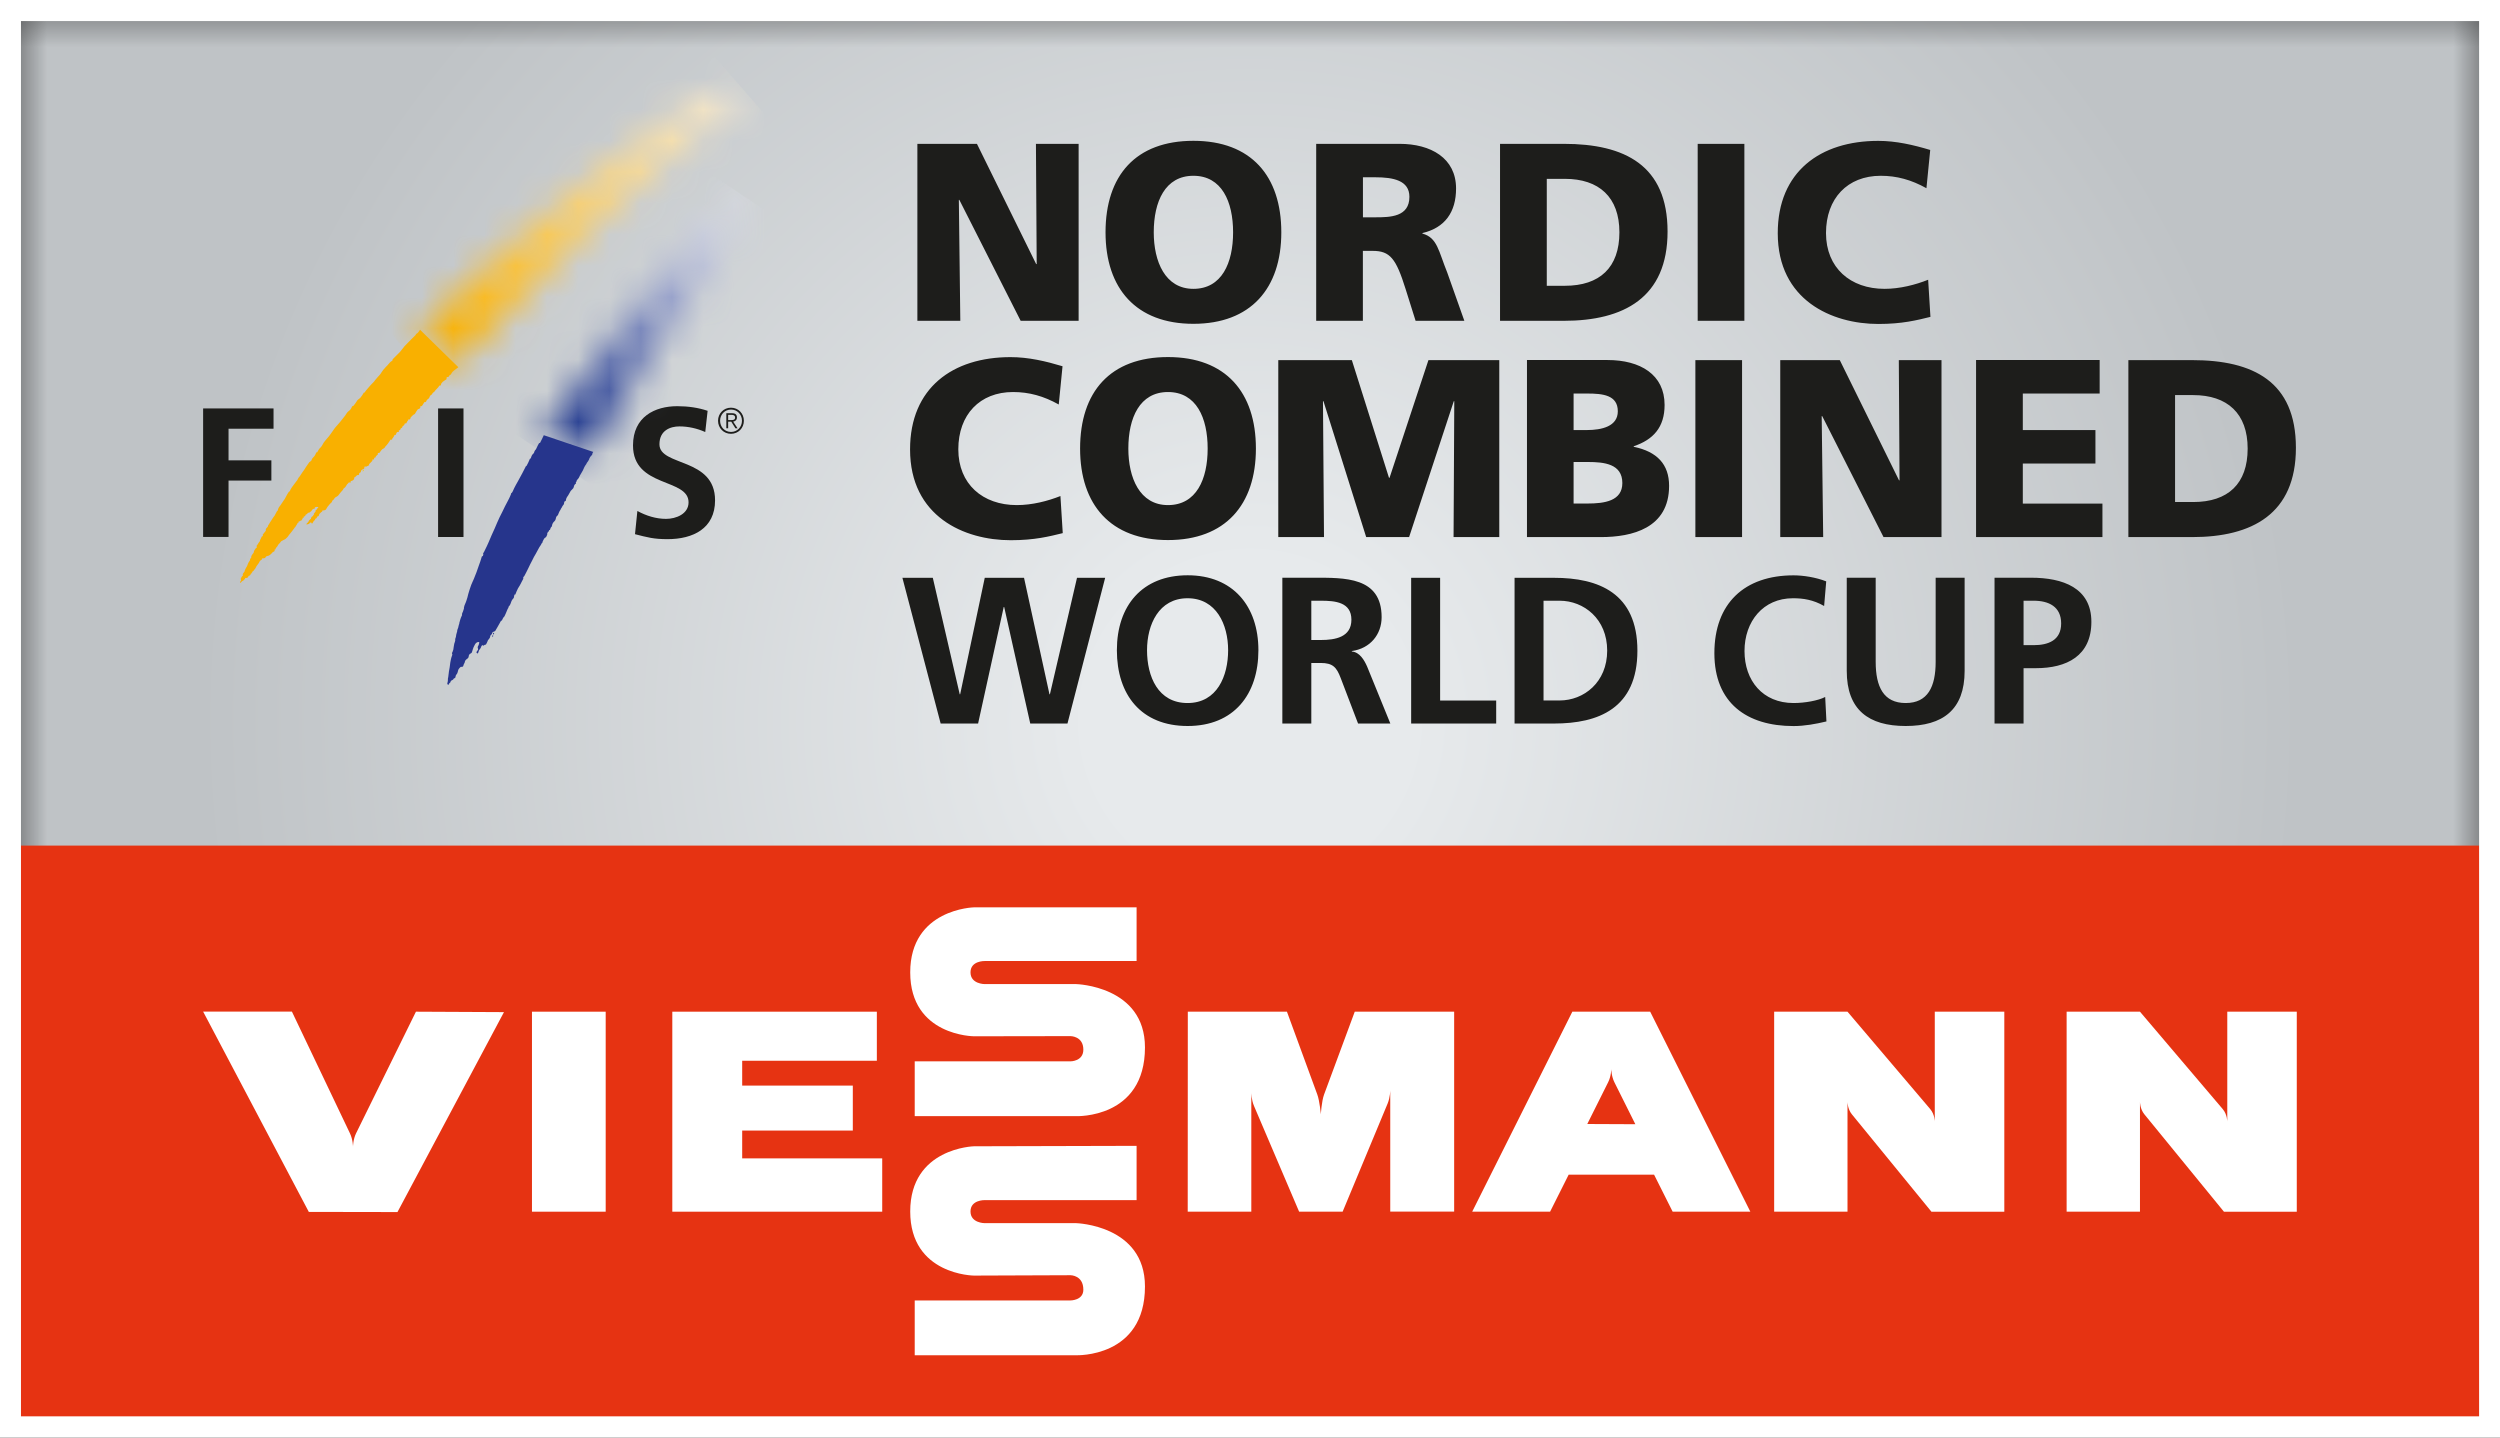
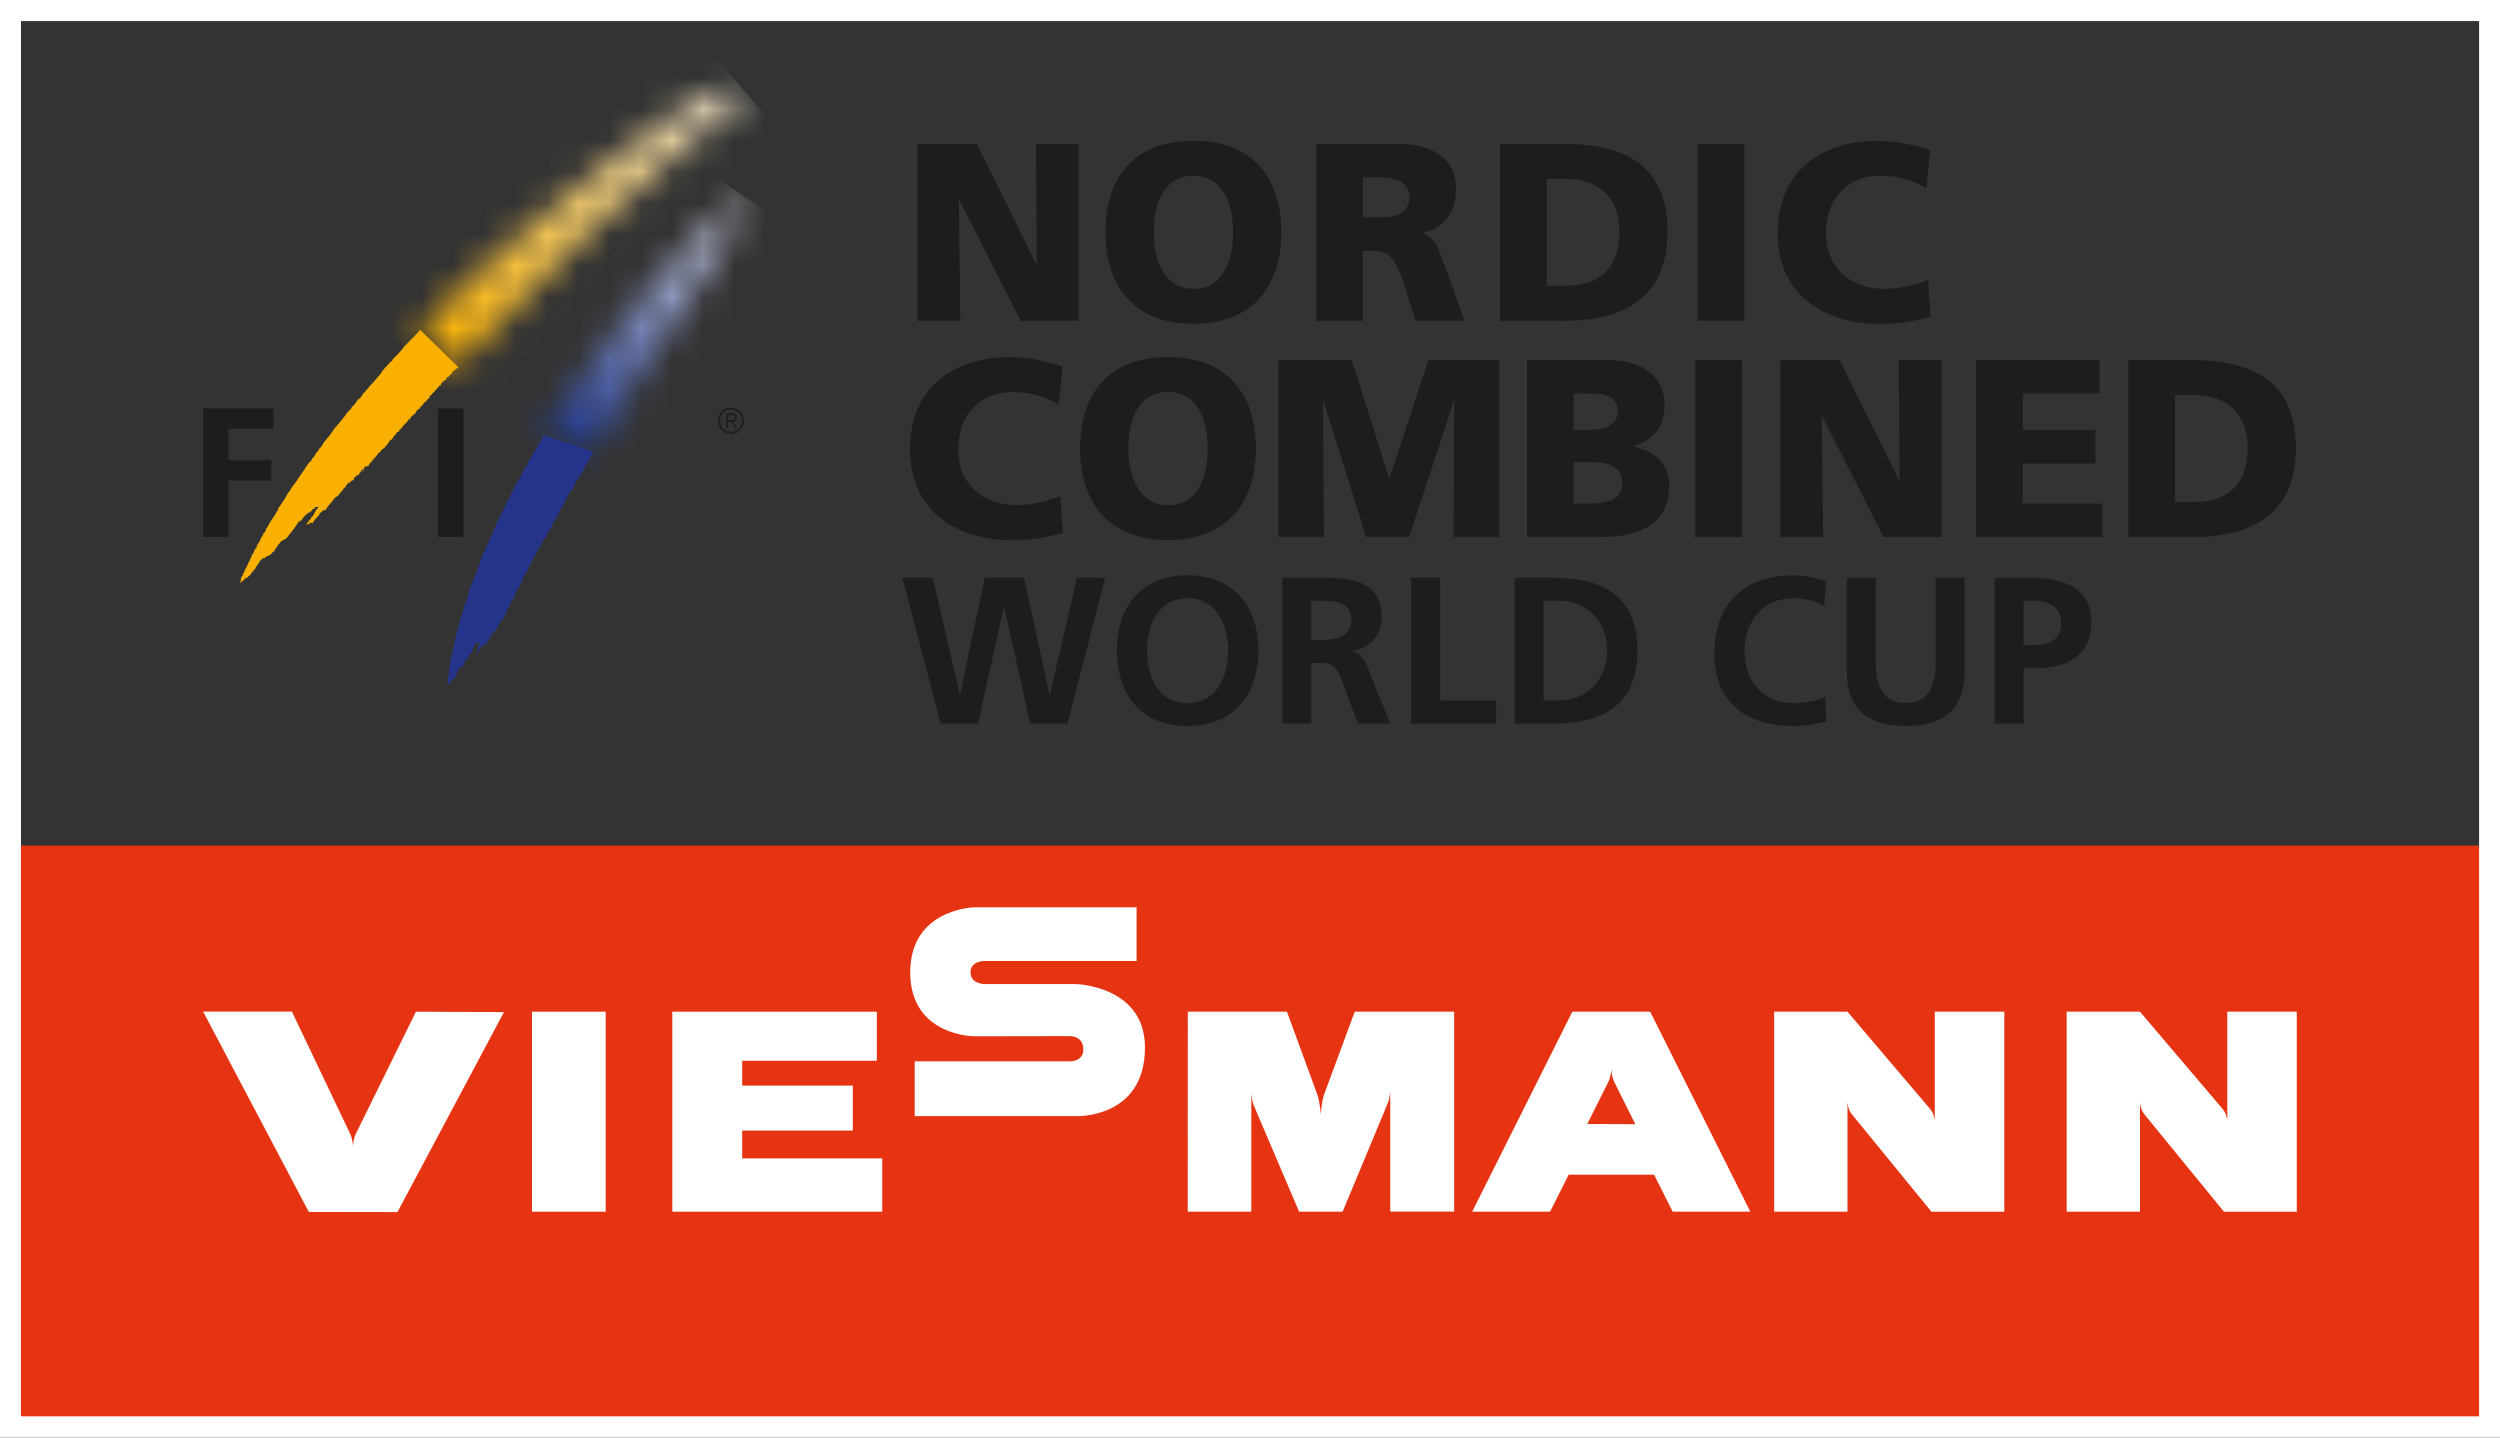
<svg xmlns="http://www.w3.org/2000/svg" width="80" height="46" viewBox="0 0 80 46" fill="none">
  <rect x="0" y="0" width="80" height="46" fill="#333333" stroke="none" />
  <g clip-path="url(#clip0_1295_129411)">
    <mask id="mask0_1295_129411" style="mask-type:luminance" maskUnits="userSpaceOnUse" x="0" y="0" width="80" height="46">
-       <path d="M79.529 0.372H0.468V45.695H79.529V0.372Z" fill="white" />
-     </mask>
+       </mask>
    <g mask="url(#mask0_1295_129411)">
      <path d="M79.529 0.372H0.468V45.695H79.529V0.372Z" fill="url(#paint0_radial_1295_129411)" />
    </g>
    <path d="M79.529 27.059H0.468V45.661H79.529V27.059Z" fill="#E63312" />
    <path d="M0.671 0.675H79.331V45.322H0.671V0.675ZM0 0V46H80V0H0Z" fill="white" />
    <mask id="mask1_1295_129411" style="mask-type:luminance" maskUnits="userSpaceOnUse" x="0" y="0" width="80" height="46">
      <path d="M80 0H0V46H80V0Z" fill="white" />
    </mask>
    <g mask="url(#mask1_1295_129411)">
      <path d="M63.828 23.153H64.754V21.382H65.144C66.137 21.382 66.924 20.988 66.924 19.898C66.924 18.807 66.005 18.487 64.998 18.487H63.825V23.15L63.828 23.153ZM64.754 19.223H65.078C65.555 19.223 65.957 19.409 65.957 19.95C65.957 20.492 65.541 20.645 65.078 20.645H64.754V19.223ZM59.096 21.468C59.096 22.718 59.798 23.232 60.982 23.232C62.166 23.232 62.868 22.716 62.868 21.468V18.487H61.941V21.179C61.941 21.974 61.691 22.497 60.982 22.497C60.273 22.497 60.022 21.976 60.022 21.179V18.487H59.096V21.468ZM58.406 22.303C58.188 22.418 57.758 22.497 57.394 22.497C56.408 22.497 55.824 21.781 55.824 20.833C55.824 19.886 56.42 19.144 57.373 19.144C57.703 19.144 58.02 19.191 58.372 19.392L58.439 18.604C58.101 18.471 57.696 18.411 57.394 18.411C55.824 18.411 54.86 19.306 54.86 20.902C54.86 22.499 55.9 23.234 57.394 23.234C57.744 23.234 58.108 23.167 58.446 23.086L58.406 22.303ZM49.393 19.223H49.908C50.684 19.223 51.43 19.805 51.43 20.819C51.43 21.833 50.684 22.415 49.908 22.415H49.393V19.223ZM48.466 23.153H49.731C51.147 23.153 52.397 22.671 52.397 20.821C52.397 18.972 51.147 18.49 49.731 18.49H48.466V23.153ZM45.157 23.153H47.878V22.418H46.084V18.49H45.157V23.153ZM41.035 23.153H41.962V21.215H42.259C42.649 21.215 42.77 21.349 42.902 21.697L43.458 23.153H44.491L43.748 21.33C43.656 21.122 43.51 20.869 43.259 20.848V20.833C43.848 20.752 44.212 20.299 44.212 19.75C44.212 18.454 43.028 18.487 42.035 18.487H41.035V23.15V23.153ZM41.962 19.223H42.267C42.73 19.223 43.245 19.27 43.245 19.831C43.245 20.392 42.723 20.48 42.267 20.48H41.962V19.225V19.223ZM36.705 20.807C36.705 19.986 37.083 19.144 38.002 19.144C38.922 19.144 39.3 19.986 39.3 20.807C39.3 21.628 38.95 22.497 38.002 22.497C37.055 22.497 36.705 21.647 36.705 20.807ZM35.74 20.807C35.74 22.236 36.52 23.232 38.005 23.232C39.489 23.232 40.269 22.215 40.269 20.807C40.269 19.399 39.456 18.409 38.005 18.409C36.554 18.409 35.74 19.378 35.74 20.807ZM30.101 23.153H31.299L32.119 19.425H32.134L32.968 23.153H34.159L35.365 18.49H34.464L33.597 22.217H33.583L32.769 18.49H31.512L30.725 22.217H30.711L29.85 18.49H28.877L30.101 23.153Z" fill="#1D1D1B" />
      <path d="M69.602 12.643H70.181C71.273 12.643 71.925 13.228 71.925 14.354C71.925 15.48 71.299 16.065 70.181 16.065H69.602V12.641V12.643ZM68.108 17.187H70.15C72.062 17.187 73.469 16.449 73.469 14.33C73.469 12.211 72.103 11.524 70.15 11.524H68.108V17.187ZM63.237 17.187H67.278V16.115H64.73V14.834H67.054V13.762H64.73V12.593H67.189V11.521H63.234V17.184L63.237 17.187ZM56.968 17.187H58.342L58.294 13.316H58.311L60.273 17.187H62.128V11.524H60.762L60.785 15.371H60.769L58.873 11.524H56.968V17.187ZM54.252 17.187H55.746V11.524H54.252V17.187ZM50.355 12.593H50.79C51.288 12.593 51.77 12.641 51.77 13.161C51.77 13.641 51.265 13.762 50.773 13.762H50.355V12.593ZM50.355 14.784H50.813C51.328 14.784 51.915 14.841 51.915 15.457C51.915 16.032 51.345 16.113 50.797 16.113H50.355V14.781V14.784ZM48.861 17.187H51.224C52.229 17.187 53.411 16.903 53.411 15.547C53.411 14.858 53.026 14.452 52.279 14.297V14.28C52.905 14.07 53.267 13.672 53.267 12.958C53.267 11.984 52.487 11.521 51.442 11.521H48.863V17.184L48.861 17.187ZM40.905 17.187H42.368L42.335 12.839H42.351L43.718 17.187H45.091L46.521 12.839H46.537L46.514 17.187H47.977V11.524H45.71L44.465 15.29H44.448L43.259 11.524H40.905V17.187ZM36.107 14.354C36.107 13.373 36.468 12.545 37.376 12.545C38.284 12.545 38.645 13.373 38.645 14.354C38.645 15.335 38.284 16.163 37.376 16.163C36.468 16.163 36.107 15.287 36.107 14.354ZM34.563 14.354C34.563 16.156 35.544 17.282 37.376 17.282C39.208 17.282 40.189 16.154 40.189 14.354C40.189 12.555 39.224 11.426 37.376 11.426C35.528 11.426 34.563 12.538 34.563 14.354ZM33.937 15.872C33.528 16.034 33.029 16.163 32.538 16.163C31.445 16.163 30.666 15.49 30.666 14.378C30.666 13.266 31.356 12.545 32.417 12.545C32.932 12.545 33.398 12.674 33.88 12.944L34.001 11.72C33.462 11.557 32.909 11.428 32.337 11.428C30.488 11.428 29.122 12.409 29.122 14.383C29.122 16.526 30.85 17.287 32.344 17.287C33.107 17.287 33.582 17.165 34.008 17.06L33.934 15.877L33.937 15.872Z" fill="#1D1D1B" />
      <path d="M61.703 8.951C61.294 9.114 60.795 9.243 60.304 9.243C59.212 9.243 58.432 8.57 58.432 7.458C58.432 6.346 59.122 5.625 60.183 5.625C60.698 5.625 61.164 5.754 61.646 6.023L61.767 4.799C61.228 4.637 60.675 4.508 60.103 4.508C58.254 4.508 56.888 5.489 56.888 7.462C56.888 9.605 58.616 10.367 60.11 10.367C60.873 10.367 61.348 10.245 61.774 10.14L61.701 8.956L61.703 8.951ZM54.326 10.266H55.82V4.603H54.326V10.266ZM49.497 5.723H50.076C51.168 5.723 51.821 6.307 51.821 7.434C51.821 8.56 51.194 9.145 50.076 9.145H49.497V5.72V5.723ZM48.001 10.266H50.043C51.955 10.266 53.362 9.529 53.362 7.41C53.362 5.291 51.995 4.603 50.043 4.603H48.001V10.266ZM43.614 5.673H44.009C44.578 5.673 45.101 5.77 45.101 6.298C45.101 6.94 44.491 6.954 44.009 6.954H43.614V5.673ZM42.118 10.266H43.612V8.028H43.926C44.481 8.028 44.673 8.271 44.978 9.245L45.299 10.266H46.859L46.313 8.725C46.032 8.035 45.999 7.606 45.517 7.474V7.458C46.24 7.288 46.594 6.785 46.594 6.031C46.594 5.057 45.784 4.603 44.786 4.603H42.118V10.266ZM36.92 7.434C36.92 6.453 37.282 5.625 38.189 5.625C39.097 5.625 39.459 6.453 39.459 7.434C39.459 8.415 39.097 9.243 38.189 9.243C37.282 9.243 36.92 8.367 36.92 7.434ZM35.377 7.434C35.377 9.235 36.358 10.362 38.189 10.362C40.021 10.362 41.002 9.233 41.002 7.434C41.002 5.634 40.038 4.506 38.189 4.506C36.341 4.506 35.377 5.618 35.377 7.434ZM29.356 10.266H30.73L30.683 6.396H30.699L32.661 10.266H34.516V4.603H33.15L33.174 8.45H33.157L31.262 4.603H29.356V10.266Z" fill="#1D1D1B" />
    </g>
    <path d="M19.382 32.374H17.023V38.774H19.382V32.374Z" fill="white" />
    <mask id="mask2_1295_129411" style="mask-type:luminance" maskUnits="userSpaceOnUse" x="0" y="0" width="80" height="46">
      <path d="M80 0H0V46H80V0Z" fill="white" />
    </mask>
    <g mask="url(#mask2_1295_129411)">
      <path d="M46.533 32.374H43.352L42.371 35.023C42.29 35.242 42.267 35.66 42.267 35.66C42.267 35.66 42.231 35.235 42.153 35.023L41.182 32.374H38.01L38.007 38.774H40.042V34.965C40.042 34.965 40.042 35.19 40.13 35.395L41.572 38.774H42.964L44.403 35.316C44.488 35.111 44.488 34.884 44.488 34.884V38.772H46.533V32.371V32.374Z" fill="white" />
      <path d="M64.14 32.374H61.913V35.428V35.889C61.913 35.889 61.913 35.662 61.767 35.49L59.12 32.374H56.773V38.774H59.12V35.259C59.12 35.259 59.12 35.486 59.259 35.657L61.807 38.776H64.138V32.374H64.14Z" fill="white" />
      <path d="M50.792 35.97C50.792 35.97 51.362 34.829 51.461 34.631C51.561 34.433 51.561 34.206 51.561 34.206C51.561 34.206 51.561 34.433 51.66 34.631L52.331 35.975L50.792 35.968V35.97ZM56.011 38.774L52.806 32.374H50.315L47.11 38.774H49.603L50.197 37.59H52.931L53.525 38.774H53.622H55.799H56.014H56.011Z" fill="white" />
    </g>
    <path d="M23.75 37.068V36.178H27.29V34.739H23.75V33.944H28.059V32.374H21.514V38.774H28.231V37.068H23.75Z" fill="white" />
    <mask id="mask3_1295_129411" style="mask-type:luminance" maskUnits="userSpaceOnUse" x="0" y="0" width="80" height="46">
-       <path d="M80 0H0V46H80V0Z" fill="white" />
+       <path d="M80 0H0V46H80Z" fill="white" />
    </mask>
    <g mask="url(#mask3_1295_129411)">
      <path d="M6.5 32.371L9.882 38.781L12.719 38.786L16.127 32.388L13.31 32.374L11.393 36.268C11.296 36.469 11.296 36.696 11.296 36.696C11.296 36.696 11.296 36.469 11.197 36.264L9.341 32.371H6.502H6.5Z" fill="white" />
      <path d="M36.369 29.035H31.167C31.167 29.035 29.127 29.081 29.127 31.116C29.127 33.152 31.167 33.161 31.167 33.161L34.258 33.156C34.258 33.156 34.667 33.156 34.667 33.588C34.667 33.963 34.258 33.963 34.258 33.963H29.271V35.717H34.438C34.438 35.717 36.639 35.803 36.639 33.517C36.639 31.548 34.438 31.491 34.438 31.491H31.509C31.509 31.491 31.056 31.491 31.056 31.116C31.056 30.741 31.509 30.753 31.509 30.753H36.371V29.035H36.369Z" fill="white" />
-       <path d="M36.369 36.667L31.167 36.681C31.167 36.681 29.127 36.731 29.127 38.767C29.127 40.802 31.167 40.819 31.167 40.819L34.258 40.807C34.258 40.807 34.667 40.807 34.667 41.27C34.667 41.614 34.258 41.614 34.258 41.614H29.271V43.368H34.438C34.438 43.368 36.639 43.454 36.639 41.167C36.639 39.201 34.438 39.141 34.438 39.141H31.509C31.509 39.141 31.056 39.141 31.056 38.767C31.056 38.392 31.509 38.404 31.509 38.404H36.371V36.669L36.369 36.667Z" fill="white" />
      <path d="M73.5 32.374H71.273V35.889C71.273 35.889 71.273 35.662 71.127 35.49L68.479 32.374H66.132V38.774H68.479V35.259C68.479 35.259 68.479 35.486 68.619 35.657L71.167 38.776H73.497V32.374H73.5Z" fill="white" />
      <path d="M23.379 13.443C23.452 13.443 23.523 13.443 23.523 13.359C23.523 13.292 23.466 13.275 23.41 13.275H23.301V13.443H23.379ZM23.301 13.705H23.242V13.223H23.426C23.535 13.223 23.582 13.271 23.582 13.357C23.582 13.443 23.525 13.481 23.462 13.493L23.603 13.707H23.535L23.4 13.493H23.301V13.707V13.705ZM23.043 13.464C23.043 13.665 23.192 13.822 23.393 13.822C23.594 13.822 23.743 13.662 23.743 13.464C23.743 13.266 23.594 13.106 23.393 13.106C23.192 13.106 23.043 13.264 23.043 13.464ZM23.804 13.464C23.804 13.698 23.625 13.882 23.391 13.882C23.157 13.882 22.977 13.698 22.977 13.464C22.977 13.23 23.157 13.046 23.391 13.046C23.625 13.046 23.804 13.23 23.804 13.464Z" fill="#1D1D1B" />
    </g>
    <path d="M6.5 13.07H8.753V13.719H7.313V14.731H8.684V15.378H7.313V17.182H6.5V13.07Z" fill="#1D1D1B" />
    <path d="M14.832 13.07H14.019V17.184H14.832V13.07Z" fill="#1D1D1B" />
    <mask id="mask4_1295_129411" style="mask-type:luminance" maskUnits="userSpaceOnUse" x="0" y="0" width="80" height="46">
      <path d="M80 0H0V46H80V0Z" fill="white" />
    </mask>
    <g mask="url(#mask4_1295_129411)">
-       <path d="M22.566 13.824C22.31 13.71 22.027 13.645 21.741 13.645C21.455 13.645 21.102 13.769 21.102 14.218C21.102 14.931 22.882 14.631 22.882 16.01C22.882 16.912 22.178 17.253 21.36 17.253C20.918 17.253 20.72 17.196 20.32 17.094L20.396 16.351C20.675 16.504 20.994 16.604 21.313 16.604C21.632 16.604 22.034 16.447 22.034 16.075C22.034 15.292 20.256 15.616 20.256 14.254C20.256 13.335 20.958 12.998 21.672 12.998C22.022 12.998 22.348 13.046 22.644 13.146L22.568 13.824H22.566Z" fill="#1D1D1B" />
-     </g>
+       </g>
    <mask id="mask5_1295_129411" style="mask-type:luminance" maskUnits="userSpaceOnUse" x="13" y="2" width="11" height="10">
      <path d="M23.299 2.821C23.287 2.828 23.275 2.833 23.258 2.83C23.249 2.83 23.242 2.83 23.237 2.83C23.23 2.83 23.223 2.83 23.218 2.83C23.187 2.828 23.173 2.83 23.154 2.842C23.135 2.847 23.131 2.859 23.112 2.864C23.093 2.875 23.076 2.871 23.057 2.885C23.038 2.887 23.031 2.899 23.017 2.909C23.001 2.914 22.991 2.916 22.972 2.921C22.918 2.94 22.887 2.952 22.838 2.973C22.781 2.997 22.757 3.016 22.71 3.038C22.686 3.052 22.674 3.062 22.656 3.071C22.632 3.083 22.62 3.09 22.604 3.102C22.516 3.145 22.471 3.171 22.393 3.219C22.306 3.269 22.259 3.296 22.18 3.35C22.069 3.412 22.01 3.453 21.909 3.522C21.871 3.548 21.845 3.556 21.812 3.587C21.679 3.692 21.618 3.706 21.495 3.789C21.438 3.84 21.405 3.871 21.334 3.909C21.304 3.933 21.282 3.942 21.252 3.961C21.2 3.997 21.176 4.023 21.136 4.057C21.105 4.078 21.096 4.097 21.06 4.109C21.041 4.119 21.025 4.116 21.008 4.131C20.982 4.143 20.98 4.159 20.966 4.174C20.937 4.198 20.918 4.2 20.892 4.217C20.859 4.245 20.819 4.274 20.807 4.291C20.795 4.312 20.776 4.303 20.755 4.312C20.696 4.336 20.677 4.374 20.628 4.408C20.578 4.446 20.55 4.47 20.5 4.503C20.448 4.546 20.396 4.565 20.372 4.61C20.363 4.622 20.349 4.62 20.337 4.62C20.327 4.62 20.318 4.618 20.311 4.62C20.297 4.637 20.297 4.651 20.28 4.663C20.264 4.682 20.247 4.684 20.228 4.696C20.178 4.73 20.157 4.751 20.112 4.78C20.07 4.823 20.044 4.835 19.997 4.887C19.992 4.89 19.987 4.887 19.98 4.882C19.973 4.878 19.966 4.873 19.963 4.878C19.93 4.928 19.909 4.928 19.869 4.954C19.845 4.978 19.829 4.99 19.805 5.007C19.786 5.026 19.781 5.033 19.762 5.049C19.725 5.083 19.694 5.09 19.656 5.123C19.595 5.166 19.571 5.205 19.517 5.243C19.472 5.279 19.439 5.286 19.401 5.317C19.368 5.338 19.354 5.355 19.328 5.381C19.294 5.403 19.273 5.412 19.242 5.436C19.172 5.489 19.131 5.522 19.063 5.574C19.035 5.596 19.018 5.606 19.001 5.627C18.923 5.677 18.874 5.744 18.812 5.768C18.803 5.775 18.808 5.789 18.803 5.799C18.789 5.82 18.76 5.811 18.748 5.83C18.732 5.856 18.699 5.873 18.663 5.894C18.63 5.925 18.611 5.944 18.569 5.971C18.557 5.975 18.55 5.98 18.538 5.992C18.5 6.011 18.488 6.037 18.453 6.068C18.427 6.095 18.396 6.095 18.38 6.133C18.37 6.142 18.37 6.15 18.358 6.164C18.344 6.181 18.316 6.162 18.304 6.183C18.255 6.233 18.205 6.276 18.155 6.302C18.136 6.314 18.134 6.329 18.125 6.345C18.108 6.352 18.094 6.348 18.082 6.367C18.018 6.443 17.971 6.457 17.902 6.517C17.85 6.565 17.822 6.593 17.765 6.634C17.723 6.672 17.699 6.691 17.649 6.72C17.631 6.739 17.605 6.746 17.597 6.765C17.569 6.806 17.562 6.803 17.534 6.827C17.479 6.88 17.434 6.892 17.385 6.944C17.37 6.956 17.366 6.963 17.352 6.978C17.335 6.987 17.321 6.985 17.3 6.999C17.285 7.016 17.283 7.028 17.267 7.042C17.248 7.064 17.231 7.071 17.205 7.085C17.153 7.13 17.115 7.147 17.077 7.192C17.061 7.212 17.056 7.223 17.044 7.235C17.011 7.271 16.978 7.271 16.94 7.3C16.879 7.345 16.862 7.395 16.803 7.438C16.758 7.472 16.721 7.469 16.687 7.515C16.676 7.529 16.678 7.55 16.657 7.567C16.567 7.615 16.517 7.682 16.425 7.76C16.352 7.822 16.307 7.858 16.236 7.923C16.179 7.973 16.151 8.004 16.099 8.049C16.035 8.104 15.99 8.123 15.931 8.178C15.879 8.226 15.863 8.262 15.815 8.309C15.775 8.331 15.749 8.338 15.711 8.371C15.681 8.398 15.666 8.421 15.636 8.457C15.574 8.515 15.534 8.548 15.465 8.608C15.411 8.66 15.383 8.696 15.319 8.736C15.302 8.753 15.288 8.756 15.276 8.767C15.25 8.794 15.264 8.82 15.234 8.832C15.151 8.875 15.163 8.88 15.127 8.918C15.127 8.92 15.12 8.92 15.116 8.92C15.108 8.92 15.101 8.92 15.097 8.927C15.068 8.973 15.061 8.98 15.033 9.013C14.99 9.068 14.95 9.085 14.896 9.13C14.806 9.214 14.756 9.261 14.674 9.345C14.61 9.4 14.577 9.433 14.515 9.495C14.487 9.529 14.466 9.548 14.43 9.581C14.376 9.634 14.345 9.665 14.293 9.72C14.248 9.755 14.225 9.779 14.189 9.815C14.139 9.86 14.111 9.88 14.061 9.922C14.012 9.973 13.983 10.004 13.934 10.061C13.889 10.099 13.868 10.125 13.83 10.168C13.794 10.202 13.778 10.221 13.745 10.254C13.704 10.295 13.678 10.323 13.638 10.352C13.622 10.366 13.629 10.386 13.617 10.395C13.603 10.419 13.589 10.419 13.575 10.438C13.539 10.457 13.541 10.471 13.501 10.502C13.485 10.507 13.496 10.524 13.48 10.533C13.475 10.543 13.466 10.538 13.459 10.533L13.449 10.545L14.664 11.734C14.721 11.684 14.737 11.646 14.78 11.593C14.83 11.538 14.863 11.509 14.908 11.455C14.96 11.393 14.979 11.347 15.033 11.283C15.064 11.252 15.087 11.235 15.118 11.197C15.158 11.166 15.182 11.149 15.213 11.111C15.262 11.061 15.269 11.015 15.319 10.973C15.352 10.939 15.383 10.939 15.413 10.908C15.43 10.879 15.418 10.848 15.447 10.834C15.451 10.834 15.456 10.834 15.463 10.834C15.473 10.834 15.482 10.834 15.489 10.825C15.496 10.815 15.529 10.777 15.553 10.751C15.588 10.715 15.612 10.7 15.638 10.665C15.664 10.638 15.666 10.607 15.702 10.591C15.714 10.579 15.73 10.579 15.732 10.569C15.754 10.543 15.763 10.545 15.796 10.514C15.815 10.498 15.803 10.471 15.818 10.45C15.841 10.426 15.858 10.426 15.893 10.419C15.907 10.414 15.903 10.386 15.924 10.376C15.933 10.362 15.943 10.362 15.955 10.354C15.988 10.333 15.985 10.307 16.009 10.278C16.028 10.257 16.044 10.252 16.061 10.226C16.078 10.214 16.078 10.197 16.094 10.183C16.132 10.118 16.184 10.111 16.231 10.056C16.274 10.018 16.293 9.992 16.326 9.946C16.342 9.934 16.349 9.922 16.368 9.903C16.385 9.884 16.409 9.872 16.42 9.849C16.444 9.825 16.449 9.82 16.517 9.772C16.524 9.763 16.52 9.751 16.527 9.741C16.536 9.717 16.562 9.727 16.579 9.708C16.619 9.686 16.626 9.66 16.654 9.634C16.702 9.574 16.73 9.543 16.78 9.495C16.825 9.457 16.851 9.46 16.895 9.4C16.926 9.369 16.936 9.34 16.957 9.302C16.999 9.259 17.03 9.245 17.073 9.207C17.11 9.164 17.137 9.154 17.167 9.099C17.186 9.063 17.217 9.061 17.241 9.035C17.285 9.004 17.307 8.985 17.345 8.949C17.385 8.908 17.408 8.887 17.439 8.841C17.472 8.801 17.5 8.784 17.515 8.734C17.515 8.725 17.522 8.727 17.531 8.732C17.536 8.734 17.543 8.736 17.545 8.734C17.581 8.694 17.626 8.624 17.683 8.562C17.73 8.517 17.761 8.5 17.808 8.455C17.843 8.421 17.862 8.414 17.893 8.369C17.902 8.359 17.872 8.352 17.883 8.347C17.924 8.302 17.942 8.276 17.99 8.231C18.002 8.214 18.009 8.204 18.02 8.188C18.037 8.18 18.047 8.176 18.063 8.166C18.073 8.154 18.077 8.14 18.096 8.126C18.106 8.116 18.115 8.114 18.127 8.104C18.141 8.087 18.136 8.071 18.158 8.061C18.165 8.054 18.172 8.056 18.179 8.056C18.186 8.056 18.193 8.056 18.2 8.049C18.21 8.03 18.236 7.997 18.266 7.966C18.299 7.925 18.328 7.908 18.373 7.868C18.401 7.846 18.425 7.83 18.455 7.803C18.474 7.789 18.462 7.758 18.488 7.739C18.503 7.713 18.526 7.717 18.55 7.706C18.571 7.684 18.614 7.627 18.656 7.589C18.687 7.558 18.704 7.543 18.73 7.515C18.748 7.503 18.756 7.491 18.772 7.469C18.791 7.455 18.8 7.443 18.824 7.426C18.857 7.391 18.886 7.379 18.919 7.34C18.973 7.29 18.997 7.259 19.037 7.19C19.037 7.185 19.044 7.185 19.051 7.185C19.058 7.185 19.068 7.185 19.077 7.178C19.115 7.145 19.155 7.111 19.205 7.061C19.252 7.023 19.273 6.997 19.323 6.954C19.361 6.92 19.387 6.901 19.429 6.866C19.481 6.818 19.505 6.82 19.566 6.749C19.599 6.703 19.63 6.691 19.673 6.653C19.744 6.591 19.767 6.539 19.84 6.469C19.907 6.412 19.949 6.383 20.02 6.331C20.039 6.321 20.046 6.302 20.053 6.3C20.07 6.29 20.079 6.295 20.096 6.29C20.117 6.262 20.124 6.243 20.148 6.216C20.209 6.145 20.249 6.104 20.327 6.045C20.384 5.997 20.431 5.983 20.488 5.925C20.524 5.899 20.535 5.873 20.573 5.851C20.587 5.832 20.597 5.825 20.616 5.818C20.644 5.789 20.663 5.775 20.689 5.742C20.713 5.722 20.722 5.708 20.741 5.689C20.76 5.66 20.774 5.648 20.793 5.625C20.798 5.608 20.798 5.596 20.814 5.582C20.819 5.567 20.833 5.572 20.845 5.558C20.862 5.543 20.862 5.524 20.878 5.515C20.899 5.501 20.916 5.505 20.93 5.493C20.959 5.477 20.954 5.45 20.973 5.429C20.996 5.41 21.02 5.41 21.046 5.398C21.072 5.369 21.077 5.341 21.1 5.312C21.133 5.281 21.162 5.274 21.195 5.248C21.254 5.205 21.285 5.176 21.332 5.131C21.377 5.088 21.41 5.073 21.448 5.023C21.462 5.004 21.462 4.985 21.481 4.959C21.516 4.923 21.554 4.923 21.597 4.894C21.646 4.856 21.66 4.835 21.722 4.787C21.753 4.77 21.76 4.744 21.798 4.723C21.812 4.715 21.826 4.723 21.84 4.711C21.854 4.694 21.85 4.675 21.859 4.656C21.89 4.618 21.923 4.618 21.965 4.594C21.984 4.577 21.996 4.567 22.02 4.551C22.058 4.524 22.076 4.503 22.114 4.474C22.143 4.467 22.159 4.458 22.178 4.443C22.192 4.443 22.209 4.419 22.23 4.4C22.244 4.388 22.266 4.381 22.285 4.367C22.337 4.314 22.348 4.307 22.391 4.248C22.405 4.236 22.41 4.195 22.422 4.183C22.433 4.167 22.492 4.126 22.507 4.107C22.58 4.026 22.674 4.009 22.698 3.968C22.719 3.947 22.719 3.925 22.75 3.914C22.8 3.89 22.826 3.859 22.875 3.828C22.913 3.799 22.932 3.787 22.972 3.763C23.01 3.735 23.031 3.716 23.067 3.687C23.128 3.639 23.159 3.615 23.216 3.57C23.254 3.548 23.273 3.534 23.31 3.506C23.351 3.484 23.377 3.472 23.417 3.443C23.452 3.422 23.457 3.393 23.502 3.379C23.556 3.374 23.551 3.334 23.629 3.324C23.639 3.324 23.655 3.307 23.66 3.281C23.655 3.257 23.684 3.267 23.703 3.25C23.712 3.238 23.712 3.229 23.724 3.217C23.729 3.202 23.733 3.195 23.733 3.186C23.741 3.167 23.733 3.157 23.733 3.143C23.733 3.126 23.745 3.114 23.745 3.09C23.738 3.076 23.736 3.062 23.724 3.047C23.707 3.038 23.691 3.047 23.681 3.035C23.66 3.021 23.67 3 23.66 2.983C23.641 2.961 23.629 2.952 23.606 2.94C23.582 2.923 23.563 2.923 23.532 2.909C23.518 2.897 23.514 2.887 23.502 2.875C23.476 2.866 23.462 2.866 23.438 2.854C23.424 2.837 23.419 2.828 23.407 2.811C23.381 2.804 23.372 2.802 23.355 2.802C23.353 2.802 23.351 2.802 23.346 2.802C23.332 2.802 23.32 2.806 23.308 2.811" fill="white" />
    </mask>
    <g mask="url(#mask5_1295_129411)">
      <path d="M19.235 -2.343L9.058 6.716L17.944 16.892L28.121 7.834L19.235 -2.343Z" fill="url(#paint1_linear_1295_129411)" />
    </g>
    <mask id="mask6_1295_129411" style="mask-type:luminance" maskUnits="userSpaceOnUse" x="0" y="0" width="80" height="46">
      <path d="M80 0H0V46H80V0Z" fill="white" />
    </mask>
    <g mask="url(#mask6_1295_129411)">
      <path d="M11.606 15.082C11.606 15.082 11.596 15.07 11.606 15.06C11.615 15.056 11.622 15.044 11.639 15.029C11.646 15.025 11.644 15.065 11.627 15.072C11.62 15.082 11.611 15.094 11.606 15.082Z" fill="#FCC700" />
-       <path d="M11.669 14.995C11.669 14.995 11.683 14.995 11.688 14.986C11.693 14.984 11.695 14.965 11.688 14.965C11.676 14.965 11.681 14.977 11.679 14.986C11.674 14.986 11.667 14.986 11.669 14.995Z" fill="#FCC700" />
      <path d="M13.445 10.55C13.431 10.555 13.431 10.576 13.414 10.593C13.386 10.631 13.362 10.667 13.329 10.679C13.312 10.684 13.312 10.708 13.298 10.722C13.253 10.765 13.213 10.81 13.149 10.87C13.076 10.946 13.029 10.992 12.948 11.075C12.892 11.142 12.863 11.185 12.802 11.259C12.714 11.35 12.629 11.436 12.568 11.493C12.554 11.51 12.568 11.534 12.546 11.548C12.487 11.574 12.461 11.624 12.409 11.677C12.35 11.741 12.315 11.774 12.263 11.837C12.22 11.891 12.204 11.927 12.168 11.977C12.104 12.054 12.06 12.089 11.998 12.171C11.986 12.185 11.982 12.199 11.967 12.214C11.941 12.245 11.925 12.254 11.904 12.278C11.854 12.326 11.833 12.357 11.788 12.407C11.741 12.464 11.696 12.507 11.672 12.557C11.662 12.567 11.646 12.555 11.641 12.567C11.608 12.627 11.575 12.674 11.525 12.736C11.492 12.762 11.471 12.774 11.44 12.803C11.414 12.841 11.402 12.863 11.377 12.899C11.348 12.93 11.339 12.956 11.313 12.984C11.299 12.987 11.294 12.989 11.28 12.994C11.246 13.032 11.246 13.066 11.216 13.101C11.183 13.142 11.154 13.152 11.121 13.187C11.088 13.225 11.074 13.257 11.048 13.295C10.982 13.383 10.942 13.431 10.88 13.507C10.819 13.581 10.783 13.619 10.719 13.691C10.618 13.827 10.559 13.934 10.455 14.044C10.415 14.085 10.4 14.116 10.36 14.161C10.322 14.223 10.308 14.264 10.266 14.311C10.247 14.333 10.235 14.34 10.223 14.354C10.188 14.397 10.166 14.454 10.15 14.473C10.143 14.481 10.121 14.466 10.119 14.483C10.102 14.528 10.095 14.536 10.079 14.569C10.046 14.631 9.987 14.65 9.972 14.717C9.965 14.755 9.928 14.762 9.897 14.791C9.854 14.851 9.835 14.886 9.793 14.941C9.75 15.011 9.727 15.049 9.677 15.113C9.646 15.166 9.608 15.211 9.592 15.242C9.587 15.249 9.552 15.287 9.549 15.294C9.526 15.352 9.5 15.383 9.476 15.411C9.438 15.459 9.367 15.562 9.339 15.595C9.32 15.617 9.287 15.681 9.275 15.712C9.275 15.726 9.259 15.726 9.244 15.736C9.183 15.815 9.112 15.986 9.074 16.022C9.067 16.025 9.062 16.025 9.065 16.034C9.032 16.091 9.008 16.108 8.98 16.161C8.94 16.216 8.911 16.242 8.895 16.302C8.888 16.318 8.895 16.33 8.885 16.344C8.878 16.349 8.864 16.344 8.864 16.356C8.836 16.414 8.817 16.438 8.791 16.495C8.753 16.547 8.727 16.576 8.696 16.633C8.656 16.691 8.616 16.755 8.602 16.784C8.602 16.793 8.59 16.788 8.59 16.793C8.578 16.805 8.585 16.817 8.578 16.826C8.571 16.879 8.514 16.889 8.505 16.943C8.505 16.958 8.505 16.965 8.505 16.986C8.472 17.032 8.42 17.087 8.41 17.103C8.405 17.125 8.422 17.149 8.398 17.158C8.396 17.168 8.386 17.168 8.377 17.168C8.363 17.184 8.368 17.199 8.358 17.211C8.351 17.239 8.334 17.249 8.325 17.275C8.318 17.29 8.32 17.299 8.316 17.318C8.304 17.335 8.292 17.344 8.282 17.361C8.249 17.402 8.24 17.442 8.209 17.468C8.204 17.483 8.228 17.5 8.221 17.514C8.19 17.533 8.169 17.559 8.148 17.6C8.141 17.612 8.138 17.621 8.126 17.631C8.124 17.652 8.129 17.664 8.117 17.683C8.112 17.698 8.105 17.702 8.096 17.714C8.072 17.745 8.056 17.764 8.041 17.8C8.037 17.824 8.046 17.838 8.032 17.855C8.025 17.867 8.013 17.867 8.011 17.877C7.994 17.898 8.008 17.917 7.992 17.941C7.933 18.012 7.914 18.106 7.907 18.113C7.876 18.165 7.85 18.208 7.843 18.23C7.829 18.242 7.836 18.256 7.831 18.273C7.817 18.32 7.77 18.335 7.767 18.39C7.767 18.399 7.781 18.416 7.767 18.423C7.727 18.456 7.727 18.48 7.703 18.518C7.701 18.54 7.713 18.554 7.715 18.571C7.706 18.602 7.67 18.616 7.684 18.638C7.692 18.645 7.701 18.657 7.706 18.65C7.722 18.619 7.72 18.619 7.739 18.607C7.748 18.592 7.76 18.592 7.77 18.585C7.784 18.571 7.796 18.585 7.803 18.554C7.803 18.545 7.824 18.547 7.833 18.533C7.843 18.526 7.838 18.514 7.845 18.499C7.859 18.483 7.888 18.504 7.909 18.49C7.94 18.476 7.94 18.447 7.961 18.425C7.975 18.421 7.982 18.421 7.994 18.416C8.013 18.397 8.013 18.401 8.025 18.361C8.03 18.351 8.046 18.363 8.046 18.349C8.051 18.325 8.082 18.311 8.089 18.275C8.091 18.27 8.1 18.275 8.11 18.275C8.117 18.27 8.124 18.244 8.122 18.254C8.124 18.258 8.119 18.242 8.122 18.242C8.124 18.23 8.136 18.232 8.141 18.23C8.181 18.189 8.193 18.13 8.235 18.079C8.249 18.063 8.256 18.058 8.268 18.036C8.297 18.005 8.294 17.972 8.33 17.941C8.339 17.929 8.346 17.922 8.363 17.919C8.365 17.915 8.37 17.915 8.372 17.907C8.389 17.905 8.377 17.888 8.384 17.877C8.398 17.86 8.417 17.872 8.438 17.867C8.455 17.862 8.464 17.86 8.481 17.855C8.498 17.841 8.498 17.824 8.512 17.812C8.542 17.786 8.568 17.795 8.597 17.781C8.616 17.771 8.623 17.767 8.639 17.757C8.649 17.745 8.656 17.741 8.67 17.729C8.677 17.724 8.682 17.721 8.691 17.707C8.703 17.702 8.71 17.702 8.713 17.695C8.724 17.683 8.717 17.671 8.722 17.664C8.736 17.659 8.743 17.664 8.755 17.655C8.769 17.652 8.774 17.643 8.786 17.633C8.795 17.612 8.779 17.583 8.795 17.581C8.805 17.576 8.819 17.585 8.817 17.581C8.805 17.561 8.845 17.514 8.85 17.538C8.845 17.545 8.833 17.514 8.838 17.507C8.847 17.507 8.857 17.516 8.859 17.507C8.88 17.478 8.892 17.452 8.911 17.421C8.93 17.402 8.937 17.395 8.954 17.378C8.97 17.356 8.982 17.344 8.996 17.323C9.025 17.308 9.041 17.301 9.072 17.28C9.105 17.261 9.131 17.258 9.157 17.227C9.188 17.206 9.195 17.184 9.218 17.163C9.237 17.127 9.254 17.113 9.273 17.089C9.334 17.013 9.36 16.982 9.422 16.896C9.422 16.881 9.434 16.884 9.443 16.874C9.455 16.843 9.507 16.784 9.526 16.733C9.526 16.726 9.538 16.733 9.547 16.733C9.556 16.721 9.547 16.705 9.556 16.691C9.571 16.674 9.599 16.691 9.611 16.669C9.618 16.669 9.616 16.659 9.623 16.657C9.63 16.65 9.644 16.664 9.644 16.657C9.665 16.612 9.689 16.612 9.686 16.571C9.691 16.562 9.71 16.571 9.717 16.571C9.724 16.562 9.72 16.552 9.717 16.538C9.729 16.523 9.748 16.528 9.76 16.516C9.774 16.504 9.772 16.49 9.781 16.471C9.802 16.459 9.816 16.459 9.833 16.44C9.842 16.435 9.84 16.421 9.854 16.409C9.864 16.404 9.876 16.409 9.887 16.409C9.923 16.392 9.935 16.373 9.961 16.356C9.991 16.323 9.998 16.28 10.046 16.28C10.05 16.275 10.058 16.28 10.067 16.28C10.076 16.27 10.065 16.251 10.079 16.237C10.086 16.227 10.098 16.23 10.11 16.225C10.133 16.223 10.145 16.213 10.162 16.225C10.171 16.225 10.183 16.225 10.183 16.237C10.19 16.251 10.173 16.256 10.162 16.268C10.159 16.27 10.157 16.268 10.152 16.268C10.138 16.278 10.145 16.297 10.131 16.311C10.121 16.321 10.107 16.316 10.1 16.332C10.093 16.34 10.107 16.352 10.1 16.363C10.072 16.407 10.041 16.438 10.036 16.449C10.036 16.461 10.05 16.471 10.048 16.471C10.01 16.495 10.02 16.504 9.996 16.526C9.994 16.531 9.984 16.533 9.975 16.538C9.961 16.559 9.942 16.581 9.954 16.602C9.956 16.607 9.939 16.609 9.932 16.612C9.918 16.626 9.909 16.633 9.899 16.643C9.883 16.662 9.876 16.676 9.868 16.698C9.861 16.719 9.809 16.745 9.805 16.774C9.809 16.793 9.835 16.776 9.857 16.774C9.868 16.769 9.878 16.767 9.89 16.762C9.906 16.753 9.906 16.738 9.92 16.731C9.932 16.724 9.939 16.714 9.954 16.719C9.975 16.721 9.965 16.762 9.987 16.753C10.01 16.743 10.01 16.712 10.029 16.688C10.055 16.652 10.072 16.659 10.093 16.602C10.098 16.583 10.124 16.597 10.133 16.578C10.143 16.569 10.133 16.554 10.145 16.538C10.155 16.523 10.176 16.531 10.188 16.516C10.211 16.495 10.209 16.473 10.218 16.449C10.24 16.421 10.256 16.416 10.282 16.387C10.289 16.373 10.301 16.385 10.303 16.378C10.32 16.368 10.303 16.34 10.322 16.335C10.365 16.335 10.379 16.335 10.419 16.313C10.436 16.306 10.455 16.254 10.481 16.218C10.509 16.187 10.523 16.17 10.544 16.142C10.575 16.113 10.582 16.096 10.62 16.065C10.627 16.065 10.62 16.046 10.63 16.034C10.634 16.013 10.653 16.01 10.672 15.991C10.696 15.965 10.7 15.941 10.734 15.915C10.75 15.901 10.767 15.901 10.788 15.884C10.838 15.855 10.847 15.817 10.883 15.777C10.916 15.736 10.946 15.703 10.968 15.681C10.982 15.669 10.982 15.65 10.998 15.629C11.015 15.609 11.036 15.609 11.05 15.586C11.074 15.562 11.074 15.54 11.093 15.521C11.112 15.481 11.14 15.478 11.166 15.435C11.178 15.426 11.194 15.452 11.209 15.447C11.228 15.438 11.213 15.409 11.228 15.392C11.242 15.387 11.254 15.392 11.27 15.383C11.284 15.373 11.291 15.368 11.301 15.364C11.315 15.347 11.327 15.342 11.332 15.33C11.343 15.309 11.317 15.28 11.343 15.278C11.384 15.259 11.388 15.23 11.438 15.201C11.445 15.197 11.459 15.211 11.471 15.201C11.483 15.201 11.485 15.192 11.492 15.18C11.49 15.173 11.485 15.166 11.492 15.158C11.492 15.142 11.504 15.139 11.514 15.127C11.528 15.118 11.542 15.118 11.544 15.106C11.556 15.089 11.549 15.077 11.556 15.061C11.561 15.051 11.568 15.044 11.577 15.039C11.601 15.013 11.629 15.022 11.651 14.996C11.655 14.991 11.658 14.987 11.66 14.975C11.667 14.963 11.651 14.953 11.66 14.944C11.667 14.917 11.698 14.937 11.724 14.932C11.757 14.92 11.767 14.903 11.809 14.889C11.823 14.884 11.804 14.87 11.809 14.858C11.816 14.841 11.83 14.839 11.84 14.824C11.87 14.796 11.889 14.777 11.913 14.75C11.93 14.738 11.904 14.722 11.913 14.707C11.922 14.703 11.934 14.707 11.946 14.707C11.958 14.698 11.972 14.695 11.977 14.686C11.975 14.669 11.963 14.664 11.967 14.655C11.972 14.638 12.003 14.655 12.01 14.643C12.029 14.586 12.05 14.586 12.095 14.536C12.1 14.526 12.083 14.514 12.086 14.505C12.097 14.481 12.126 14.502 12.138 14.495C12.159 14.476 12.19 14.414 12.232 14.376C12.261 14.354 12.282 14.354 12.305 14.333C12.312 14.318 12.312 14.311 12.327 14.302C12.327 14.292 12.334 14.285 12.338 14.28C12.35 14.268 12.355 14.264 12.369 14.249C12.409 14.206 12.426 14.175 12.464 14.12C12.48 14.104 12.48 14.08 12.506 14.065C12.523 14.065 12.558 14.082 12.549 14.065C12.532 14.037 12.596 14.006 12.622 13.927C12.632 13.91 12.648 13.925 12.655 13.918C12.679 13.901 12.674 13.877 12.686 13.853C12.7 13.844 12.703 13.834 12.717 13.822C12.733 13.817 12.75 13.832 12.759 13.822C12.776 13.81 12.752 13.789 12.759 13.779C12.773 13.767 12.788 13.772 12.802 13.758C12.823 13.746 12.809 13.71 12.832 13.705C12.842 13.696 12.847 13.698 12.854 13.693C12.875 13.686 12.868 13.662 12.887 13.638C12.899 13.622 12.922 13.619 12.939 13.598C12.944 13.581 12.939 13.569 12.951 13.555C12.967 13.54 12.991 13.555 13.003 13.543C13.017 13.526 13.014 13.514 13.024 13.5C13.036 13.469 13.057 13.471 13.069 13.424C13.074 13.409 13.097 13.428 13.109 13.424C13.135 13.409 13.13 13.383 13.14 13.361C13.168 13.328 13.189 13.309 13.225 13.275C13.248 13.259 13.274 13.259 13.289 13.223C13.303 13.192 13.329 13.159 13.364 13.106C13.369 13.094 13.407 13.089 13.426 13.075C13.435 13.063 13.44 13.058 13.447 13.054C13.457 13.034 13.442 13.013 13.457 12.999C13.468 12.992 13.478 12.999 13.487 12.999C13.513 12.989 13.542 12.927 13.572 12.879C13.579 12.858 13.605 12.877 13.624 12.86C13.643 12.851 13.641 12.827 13.655 12.808C13.679 12.782 13.693 12.765 13.719 12.751C13.745 12.734 13.745 12.672 13.783 12.646C13.797 12.627 13.813 12.641 13.825 12.612C13.851 12.548 13.891 12.56 13.92 12.507C13.934 12.474 14.007 12.431 14.057 12.345C14.062 12.333 14.081 12.34 14.099 12.335C14.116 12.319 14.109 12.292 14.121 12.273C14.154 12.226 14.177 12.204 14.225 12.178C14.244 12.156 14.267 12.156 14.289 12.135C14.296 12.111 14.284 12.087 14.298 12.07C14.317 12.061 14.331 12.068 14.35 12.061C14.369 12.044 14.367 12.02 14.393 12.006C14.402 11.994 14.411 11.994 14.423 11.987C14.44 11.97 14.44 11.954 14.456 11.932C14.489 11.877 14.532 11.86 14.582 11.815C14.615 11.789 14.638 11.777 14.667 11.751L13.452 10.562L13.445 10.55Z" fill="#F9B000" />
    </g>
    <mask id="mask7_1295_129411" style="mask-type:luminance" maskUnits="userSpaceOnUse" x="17" y="6" width="7" height="9">
      <path d="M23.601 6.823C23.601 6.823 23.599 6.827 23.596 6.83C23.594 6.832 23.592 6.835 23.592 6.835C23.592 6.835 23.594 6.83 23.601 6.823ZM23.703 6.305C23.658 6.319 23.637 6.343 23.596 6.379C23.582 6.395 23.578 6.403 23.544 6.431C23.523 6.448 23.507 6.467 23.492 6.474C23.443 6.505 23.438 6.531 23.398 6.56C23.358 6.608 23.325 6.625 23.28 6.667C23.251 6.698 23.235 6.713 23.206 6.741C23.18 6.777 23.166 6.792 23.143 6.827C23.128 6.851 23.11 6.849 23.091 6.861C23.069 6.882 23.067 6.904 23.048 6.913C22.972 6.968 22.977 7.002 22.923 7.042C22.904 7.061 22.892 7.068 22.868 7.085C22.826 7.123 22.809 7.152 22.774 7.192C22.757 7.202 22.762 7.221 22.731 7.226C22.722 7.226 22.727 7.24 22.722 7.247C22.708 7.271 22.686 7.271 22.668 7.29C22.634 7.319 22.623 7.345 22.594 7.376C22.556 7.417 22.528 7.434 22.488 7.472C22.441 7.522 22.41 7.546 22.372 7.601C22.358 7.615 22.358 7.629 22.339 7.644C22.27 7.703 22.176 7.806 22.074 7.913C22.013 7.973 21.982 8.009 21.928 8.075C21.904 8.092 21.892 8.102 21.873 8.128C21.859 8.14 21.852 8.149 21.843 8.168C21.809 8.2 21.784 8.233 21.758 8.245C21.746 8.245 21.758 8.254 21.758 8.266C21.755 8.269 21.748 8.266 21.743 8.266C21.739 8.266 21.734 8.264 21.734 8.266C21.71 8.3 21.684 8.316 21.651 8.352C21.632 8.376 21.616 8.388 21.599 8.417C21.583 8.433 21.583 8.457 21.557 8.469C21.554 8.469 21.549 8.464 21.535 8.469C21.521 8.476 21.523 8.5 21.507 8.522C21.464 8.577 21.434 8.61 21.379 8.662C21.356 8.689 21.339 8.703 21.318 8.727C21.271 8.777 21.252 8.813 21.212 8.856C21.176 8.889 21.155 8.92 21.126 8.93C21.115 8.937 21.134 8.949 21.126 8.951C21.1 8.968 21.098 8.975 21.084 8.994C21.018 9.051 21.001 9.104 20.937 9.166C20.907 9.204 20.881 9.219 20.843 9.264C20.822 9.288 20.812 9.312 20.779 9.338C20.753 9.376 20.729 9.388 20.706 9.426C20.651 9.479 20.64 9.524 20.59 9.574C20.561 9.607 20.533 9.617 20.505 9.65C20.483 9.681 20.491 9.713 20.462 9.736C20.448 9.746 20.436 9.744 20.422 9.758C20.405 9.772 20.408 9.791 20.391 9.813C20.382 9.822 20.372 9.822 20.361 9.834C20.354 9.841 20.354 9.851 20.349 9.856C20.313 9.906 20.294 9.93 20.242 9.963C20.233 9.963 20.252 9.977 20.242 9.985C20.2 10.035 20.176 10.044 20.148 10.089C20.136 10.106 20.134 10.121 20.117 10.133C20.105 10.159 20.089 10.166 20.075 10.185C20.037 10.226 20.023 10.257 19.989 10.304C19.971 10.323 19.966 10.345 19.938 10.359C19.928 10.371 19.921 10.371 19.907 10.381C19.883 10.402 19.881 10.426 19.855 10.455C19.841 10.471 19.824 10.479 19.812 10.498C19.808 10.519 19.817 10.536 19.803 10.553C19.796 10.555 19.784 10.55 19.782 10.562C19.739 10.612 19.722 10.655 19.675 10.7C19.656 10.724 19.642 10.732 19.623 10.755C19.59 10.786 19.569 10.825 19.538 10.851C19.529 10.863 19.547 10.882 19.538 10.894C19.503 10.92 19.479 10.939 19.453 10.98C19.439 10.996 19.436 11.011 19.422 11.032C19.382 11.097 19.344 11.12 19.304 11.18C19.283 11.211 19.278 11.237 19.252 11.257C19.24 11.271 19.231 11.273 19.219 11.287C19.188 11.307 19.188 11.335 19.155 11.361C19.148 11.371 19.136 11.371 19.134 11.383C19.122 11.395 19.136 11.409 19.124 11.414C19.101 11.438 19.105 11.45 19.091 11.469C19.075 11.486 19.058 11.486 19.049 11.509C18.992 11.6 18.938 11.672 18.89 11.724C18.883 11.729 18.89 11.741 18.881 11.746C18.834 11.817 18.801 11.855 18.753 11.93C18.694 12.003 18.668 12.051 18.604 12.132C18.578 12.178 18.559 12.206 18.531 12.249C18.46 12.34 18.396 12.428 18.361 12.486C18.335 12.531 18.304 12.543 18.276 12.583C18.236 12.629 18.236 12.667 18.191 12.71C18.179 12.724 18.193 12.736 18.191 12.741C18.16 12.798 18.122 12.824 18.073 12.882C18.068 12.894 18.073 12.91 18.063 12.925C18.056 12.944 18.044 12.948 18.032 12.967C17.985 13.013 17.983 13.034 17.938 13.106C17.921 13.13 17.926 13.151 17.905 13.17C17.895 13.18 17.881 13.175 17.874 13.194C17.867 13.218 17.853 13.242 17.831 13.28C17.805 13.321 17.784 13.34 17.756 13.385C17.727 13.428 17.697 13.459 17.692 13.502C17.687 13.519 17.671 13.514 17.659 13.524C17.626 13.555 17.638 13.593 17.607 13.631C17.595 13.64 17.586 13.64 17.574 13.652C17.546 13.683 17.546 13.714 17.522 13.748C17.486 13.827 17.442 13.87 17.416 13.929C17.408 13.946 17.397 13.944 17.385 13.951L18.968 14.476C18.983 14.469 18.959 14.457 18.968 14.442C18.968 14.43 18.983 14.433 18.987 14.421C19.025 14.392 19.004 14.345 19.039 14.313C19.049 14.304 19.056 14.299 19.061 14.292C19.11 14.251 19.096 14.204 19.124 14.154C19.16 14.096 19.188 14.068 19.231 14.015C19.25 13.991 19.262 13.977 19.283 13.96C19.29 13.951 19.269 13.939 19.273 13.929C19.273 13.917 19.29 13.917 19.292 13.908C19.316 13.879 19.304 13.846 19.325 13.834C19.337 13.827 19.354 13.834 19.356 13.824C19.344 13.791 19.399 13.757 19.42 13.714C19.446 13.667 19.439 13.621 19.484 13.595C19.488 13.583 19.503 13.586 19.512 13.574C19.521 13.552 19.536 13.485 19.576 13.445C19.592 13.423 19.609 13.419 19.618 13.402C19.633 13.38 19.635 13.368 19.637 13.349C19.647 13.323 19.649 13.309 19.659 13.285C19.677 13.242 19.725 13.24 19.744 13.199C19.772 13.137 19.786 13.12 19.826 13.07C19.834 13.058 19.819 13.051 19.817 13.039C19.822 13.015 19.834 13.003 19.85 12.984C19.862 12.979 19.867 12.977 19.874 12.963C19.888 12.956 19.874 12.946 19.893 12.92C19.902 12.91 19.883 12.894 19.893 12.877C19.897 12.853 19.919 12.851 19.935 12.834C19.949 12.812 19.947 12.793 19.968 12.77C19.973 12.762 19.982 12.758 19.989 12.748C20.034 12.7 20.034 12.652 20.075 12.598C20.098 12.579 20.117 12.571 20.136 12.545C20.148 12.521 20.153 12.509 20.157 12.481C20.164 12.469 20.164 12.462 20.167 12.447C20.176 12.383 20.209 12.354 20.231 12.299C20.247 12.273 20.242 12.252 20.261 12.235C20.271 12.23 20.278 12.235 20.294 12.223C20.313 12.213 20.323 12.197 20.337 12.171C20.339 12.159 20.335 12.147 20.349 12.137C20.349 12.132 20.356 12.132 20.358 12.127C20.391 12.097 20.398 12.073 20.41 12.032C20.41 12.025 20.42 12.03 20.431 12.02C20.446 12.008 20.443 11.987 20.45 11.968C20.465 11.953 20.469 11.946 20.474 11.934C20.5 11.91 20.519 11.898 20.538 11.87C20.55 11.848 20.545 11.829 20.559 11.808C20.573 11.791 20.587 11.784 20.602 11.762C20.618 11.743 20.625 11.731 20.644 11.71C20.649 11.693 20.658 11.686 20.666 11.667C20.682 11.646 20.682 11.626 20.699 11.602C20.71 11.591 20.725 11.591 20.729 11.581C20.753 11.555 20.746 11.533 20.762 11.517C20.774 11.505 20.777 11.5 20.784 11.495C20.817 11.457 20.822 11.433 20.836 11.388C20.836 11.373 20.848 11.378 20.845 11.366C20.864 11.34 20.883 11.304 20.897 11.249C20.897 11.242 20.909 11.249 20.918 11.24C20.935 11.23 20.928 11.211 20.94 11.197C20.951 11.18 20.961 11.173 20.973 11.166C20.987 11.144 20.994 11.132 21.003 11.111C21.018 11.087 20.999 11.08 21.022 11.046C21.039 11.025 21.034 11.004 21.044 10.982C21.063 10.965 21.081 10.965 21.096 10.951C21.115 10.922 21.117 10.903 21.138 10.877C21.162 10.839 21.186 10.825 21.212 10.779C21.226 10.762 21.228 10.751 21.245 10.727C21.266 10.698 21.287 10.684 21.308 10.65C21.346 10.598 21.367 10.564 21.382 10.512C21.382 10.493 21.398 10.498 21.412 10.491C21.438 10.469 21.427 10.431 21.455 10.405C21.464 10.388 21.479 10.388 21.497 10.373C21.507 10.357 21.502 10.342 21.507 10.319C21.526 10.285 21.547 10.268 21.571 10.233C21.583 10.223 21.59 10.221 21.592 10.214C21.618 10.18 21.62 10.159 21.635 10.128C21.649 10.106 21.651 10.094 21.668 10.073C21.68 10.059 21.694 10.056 21.71 10.042C21.736 10.008 21.729 9.973 21.753 9.944C21.776 9.92 21.798 9.92 21.817 9.901C21.838 9.87 21.833 9.844 21.845 9.815C21.876 9.763 21.902 9.746 21.942 9.698C21.944 9.691 21.947 9.67 21.951 9.655C21.975 9.61 21.994 9.598 22.025 9.56C22.039 9.548 22.048 9.517 22.058 9.495C22.098 9.429 22.122 9.393 22.164 9.333C22.192 9.3 22.211 9.285 22.237 9.247C22.263 9.207 22.273 9.18 22.299 9.14C22.329 9.092 22.348 9.071 22.384 9.023C22.386 9.009 22.389 9.001 22.393 8.992C22.393 8.968 22.381 8.954 22.384 8.939C22.393 8.906 22.391 8.915 22.424 8.896C22.436 8.884 22.433 8.868 22.445 8.853C22.464 8.815 22.476 8.796 22.497 8.767C22.528 8.72 22.554 8.701 22.582 8.662C22.604 8.627 22.616 8.608 22.634 8.577C22.644 8.553 22.634 8.546 22.668 8.522C22.672 8.51 22.649 8.505 22.656 8.503C22.682 8.46 22.668 8.443 22.686 8.417C22.696 8.407 22.703 8.405 22.708 8.395C22.722 8.383 22.727 8.374 22.738 8.364C22.762 8.324 22.767 8.297 22.79 8.257C22.805 8.219 22.814 8.197 22.833 8.161C22.842 8.145 22.845 8.133 22.854 8.118C22.878 8.09 22.894 8.087 22.918 8.066C22.939 8.044 22.927 8.025 22.927 8.001C22.939 7.97 22.944 7.949 22.958 7.916C22.989 7.851 23.048 7.842 23.086 7.777C23.107 7.734 23.086 7.751 23.086 7.734C23.1 7.713 23.119 7.675 23.128 7.66C23.143 7.641 23.154 7.644 23.171 7.617C23.176 7.598 23.152 7.601 23.159 7.584C23.169 7.546 23.204 7.496 23.223 7.445C23.235 7.402 23.273 7.412 23.275 7.393C23.263 7.329 23.28 7.362 23.306 7.307C23.315 7.293 23.327 7.286 23.339 7.274C23.355 7.238 23.351 7.212 23.369 7.178C23.388 7.147 23.403 7.135 23.424 7.114C23.436 7.092 23.443 7.08 23.457 7.059C23.478 7.037 23.497 7.03 23.509 7.006C23.509 6.987 23.504 6.98 23.509 6.963C23.518 6.944 23.542 6.944 23.54 6.92C23.544 6.885 23.599 6.815 23.604 6.806C23.608 6.801 23.613 6.794 23.615 6.792C23.622 6.772 23.618 6.768 23.637 6.749C23.646 6.73 23.615 6.722 23.615 6.706C23.615 6.689 23.627 6.682 23.637 6.675C23.646 6.651 23.658 6.641 23.667 6.62C23.686 6.603 23.696 6.593 23.707 6.567C23.717 6.555 23.724 6.546 23.719 6.524C23.724 6.52 23.717 6.512 23.719 6.503C23.726 6.491 23.741 6.5 23.752 6.491C23.752 6.477 23.745 6.467 23.741 6.46C23.75 6.438 23.769 6.434 23.774 6.417C23.769 6.403 23.757 6.398 23.762 6.383C23.757 6.372 23.771 6.367 23.774 6.35C23.785 6.343 23.795 6.341 23.795 6.329C23.797 6.305 23.774 6.288 23.752 6.286C23.75 6.286 23.745 6.286 23.743 6.286C23.722 6.286 23.71 6.298 23.689 6.307" fill="white" />
    </mask>
    <g mask="url(#mask7_1295_129411)">
      <path d="M19.344 3.298L13.647 11.989L21.854 17.473L27.551 8.783L19.344 3.298Z" fill="url(#paint2_linear_1295_129411)" />
    </g>
    <mask id="mask8_1295_129411" style="mask-type:luminance" maskUnits="userSpaceOnUse" x="0" y="0" width="80" height="46">
      <path d="M80 0H0V46H80V0Z" fill="white" />
    </mask>
    <g mask="url(#mask8_1295_129411)">
      <path d="M15.799 20.248C15.813 20.26 15.815 20.27 15.81 20.279C15.81 20.296 15.794 20.301 15.78 20.301C15.761 20.296 15.789 20.239 15.799 20.248Z" fill="#26358C" />
      <path d="M15.759 20.354C15.759 20.339 15.756 20.32 15.771 20.323C15.78 20.32 15.78 20.339 15.782 20.354C15.775 20.365 15.773 20.384 15.759 20.387C15.747 20.377 15.759 20.361 15.759 20.354Z" fill="#26358C" />
      <path d="M18.971 14.483C18.947 14.512 18.961 14.526 18.95 14.547C18.928 14.583 18.907 14.595 18.886 14.621C18.862 14.66 18.857 14.681 18.843 14.717C18.82 14.757 18.808 14.777 18.779 14.812C18.775 14.829 18.765 14.836 18.758 14.855C18.706 14.922 18.689 14.967 18.654 15.049C18.611 15.12 18.593 15.161 18.548 15.232C18.541 15.259 18.534 15.273 18.517 15.297C18.505 15.316 18.496 15.328 18.474 15.349C18.47 15.364 18.458 15.368 18.453 15.38C18.446 15.397 18.453 15.406 18.441 15.423C18.441 15.426 18.43 15.426 18.43 15.433C18.418 15.452 18.434 15.464 18.43 15.476C18.418 15.488 18.411 15.488 18.399 15.497C18.363 15.535 18.37 15.578 18.344 15.624C18.314 15.659 18.29 15.676 18.262 15.71C18.214 15.786 18.195 15.843 18.146 15.903C18.12 15.943 18.106 15.998 18.106 16.02C18.106 16.037 18.084 16.032 18.073 16.041C18.044 16.065 18.058 16.099 18.042 16.139C18.03 16.158 18.018 16.168 17.999 16.194C17.985 16.223 17.98 16.242 17.957 16.268C17.95 16.287 17.94 16.294 17.936 16.311C17.891 16.371 17.872 16.445 17.853 16.483C17.846 16.495 17.834 16.5 17.82 16.514C17.775 16.564 17.798 16.628 17.746 16.674C17.737 16.688 17.73 16.693 17.716 16.705C17.694 16.731 17.685 16.75 17.673 16.781C17.661 16.812 17.668 16.836 17.652 16.855C17.642 16.867 17.638 16.869 17.631 16.874C17.612 16.903 17.614 16.922 17.6 16.953C17.595 16.962 17.586 16.958 17.579 16.962C17.562 16.972 17.569 16.991 17.56 17.005C17.548 17.02 17.531 17.015 17.527 17.024C17.52 17.041 17.527 17.046 17.527 17.058C17.52 17.072 17.498 17.072 17.505 17.089C17.505 17.094 17.517 17.096 17.515 17.099C17.486 17.151 17.496 17.163 17.463 17.196C17.453 17.199 17.444 17.203 17.43 17.218C17.413 17.23 17.408 17.244 17.399 17.261C17.382 17.287 17.375 17.301 17.366 17.323C17.361 17.342 17.366 17.356 17.354 17.366C17.349 17.378 17.337 17.373 17.335 17.387C17.309 17.442 17.293 17.459 17.262 17.506C17.219 17.59 17.189 17.633 17.146 17.719C17.096 17.802 17.07 17.848 17.03 17.934C16.978 18.034 16.948 18.089 16.903 18.189C16.851 18.285 16.825 18.356 16.777 18.435C16.77 18.451 16.756 18.451 16.744 18.468C16.742 18.487 16.751 18.506 16.744 18.523C16.718 18.578 16.678 18.642 16.638 18.726C16.612 18.764 16.598 18.786 16.574 18.831C16.536 18.9 16.517 18.962 16.491 19.024C16.487 19.029 16.475 19.024 16.47 19.024C16.451 19.043 16.461 19.065 16.449 19.086C16.449 19.108 16.444 19.122 16.437 19.139C16.425 19.155 16.416 19.16 16.406 19.172C16.345 19.246 16.357 19.313 16.302 19.385C16.295 19.394 16.283 19.399 16.279 19.406C16.274 19.423 16.279 19.43 16.269 19.439C16.269 19.461 16.245 19.485 16.248 19.48C16.196 19.59 16.153 19.731 16.12 19.747C16.09 19.776 16.073 19.843 16.056 19.857C16.028 19.864 16.012 19.895 15.995 19.933C15.936 20.034 15.863 20.17 15.846 20.191C15.806 20.222 15.789 20.206 15.761 20.234C15.742 20.258 15.752 20.294 15.718 20.311C15.692 20.327 15.685 20.363 15.676 20.406C15.681 20.406 15.638 20.459 15.612 20.492C15.6 20.523 15.595 20.542 15.581 20.566C15.565 20.592 15.56 20.621 15.539 20.63C15.506 20.63 15.503 20.645 15.463 20.664C15.449 20.666 15.442 20.635 15.432 20.642C15.385 20.688 15.402 20.719 15.359 20.769C15.343 20.785 15.338 20.797 15.326 20.814C15.309 20.852 15.314 20.881 15.286 20.91C15.284 20.921 15.272 20.91 15.265 20.9C15.22 20.881 15.269 20.831 15.295 20.795C15.307 20.762 15.284 20.74 15.286 20.709C15.293 20.666 15.324 20.649 15.326 20.602C15.331 20.583 15.352 20.561 15.326 20.547C15.302 20.537 15.26 20.554 15.232 20.578C15.21 20.599 15.203 20.616 15.189 20.642C15.156 20.695 15.146 20.733 15.125 20.793C15.111 20.831 15.111 20.857 15.094 20.888C15.068 20.914 15.045 20.914 15.019 20.943C14.99 20.979 15.009 21.022 14.976 21.06C14.962 21.074 14.953 21.081 14.934 21.093C14.919 21.108 14.905 21.112 14.891 21.136C14.877 21.155 14.879 21.172 14.87 21.201C14.863 21.22 14.856 21.234 14.839 21.263C14.825 21.291 14.83 21.329 14.797 21.337C14.78 21.346 14.768 21.337 14.754 21.337C14.73 21.349 14.719 21.358 14.702 21.38C14.648 21.43 14.662 21.489 14.629 21.552C14.612 21.578 14.6 21.587 14.586 21.616C14.574 21.64 14.582 21.661 14.565 21.69C14.553 21.702 14.541 21.704 14.522 21.711C14.513 21.728 14.508 21.742 14.489 21.754C14.473 21.769 14.451 21.764 14.435 21.788C14.418 21.797 14.423 21.809 14.414 21.831C14.399 21.847 14.392 21.857 14.373 21.871C14.362 21.888 14.359 21.919 14.343 21.914C14.322 21.909 14.319 21.89 14.312 21.871C14.312 21.852 14.322 21.845 14.324 21.831C14.331 21.795 14.333 21.773 14.333 21.742C14.329 21.702 14.343 21.695 14.345 21.657C14.345 21.63 14.366 21.511 14.366 21.485C14.388 21.375 14.392 21.346 14.409 21.205C14.444 21.005 14.447 21.046 14.475 20.95C14.475 20.931 14.463 20.919 14.463 20.907C14.468 20.869 14.489 20.857 14.494 20.821C14.511 20.788 14.508 20.764 14.515 20.723C14.525 20.676 14.525 20.645 14.537 20.597C14.546 20.556 14.563 20.537 14.567 20.499C14.57 20.478 14.567 20.466 14.567 20.447C14.574 20.42 14.582 20.408 14.589 20.38C14.593 20.354 14.596 20.334 14.6 20.306C14.612 20.265 14.612 20.26 14.631 20.196C14.633 20.189 14.629 20.184 14.631 20.174C14.631 20.155 14.65 20.11 14.652 20.134C14.65 20.139 14.648 20.12 14.652 20.11C14.648 20.096 14.664 20.093 14.664 20.079C14.676 20.055 14.664 20.043 14.676 20.024C14.676 19.998 14.69 19.986 14.697 19.96C14.697 19.953 14.697 19.948 14.697 19.938C14.709 19.893 14.716 19.867 14.73 19.821C14.749 19.769 14.752 19.75 14.782 19.692C14.794 19.678 14.782 19.671 14.782 19.659C14.782 19.64 14.792 19.63 14.794 19.616C14.797 19.614 14.832 19.533 14.846 19.475C14.844 19.463 14.844 19.456 14.846 19.444C14.86 19.356 14.896 19.313 14.922 19.23C14.953 19.144 14.964 19.093 14.986 19.003C15.021 18.895 15.035 18.829 15.08 18.714C15.109 18.638 15.135 18.595 15.165 18.521C15.236 18.354 15.267 18.258 15.324 18.094C15.361 17.986 15.376 17.96 15.418 17.812C15.421 17.798 15.44 17.8 15.451 17.793C15.463 17.771 15.468 17.716 15.47 17.736C15.468 17.75 15.454 17.716 15.461 17.707C15.489 17.666 15.503 17.635 15.525 17.588C15.574 17.495 15.595 17.44 15.64 17.342C15.709 17.175 15.752 17.079 15.829 16.912C15.891 16.767 15.924 16.686 15.988 16.55C16.054 16.414 16.097 16.342 16.158 16.206C16.224 16.077 16.316 15.915 16.349 15.819C16.364 15.796 16.349 15.8 16.359 15.779C16.359 15.772 16.375 15.781 16.38 15.767C16.401 15.748 16.425 15.679 16.456 15.617C16.496 15.535 16.524 15.49 16.572 15.404C16.671 15.218 16.763 15.06 16.827 14.922C16.827 14.91 16.841 14.92 16.848 14.91C16.884 14.853 16.922 14.765 16.955 14.686C16.957 14.669 16.983 14.681 16.985 14.664C16.997 14.633 17.007 14.588 17.037 14.547C17.049 14.528 17.063 14.526 17.08 14.502C17.101 14.473 17.094 14.44 17.125 14.407C17.13 14.397 17.141 14.395 17.144 14.385C17.165 14.361 17.198 14.263 17.25 14.182C17.262 14.173 17.271 14.175 17.281 14.173C17.323 14.101 17.359 14.008 17.397 13.937C17.401 13.937 17.397 13.929 17.397 13.925L18.983 14.461L18.971 14.483Z" fill="#26358C" />
    </g>
  </g>
  <defs>
    <radialGradient id="paint0_radial_1295_129411" cx="0" cy="0" r="1" gradientUnits="userSpaceOnUse" gradientTransform="translate(40 23.061) scale(39.53 39.91)">
      <stop stop-color="#E7EAEC" />
      <stop offset="0.13" stop-color="#E7EAEC" />
      <stop offset="0.85" stop-color="#BFC3C6" />
      <stop offset="0.87" stop-color="#BFC3C6" />
      <stop offset="1" stop-color="#BFC3C6" />
    </radialGradient>
    <linearGradient id="paint1_linear_1295_129411" x1="14.223" y1="11.498" x2="23.81" y2="3.127" gradientUnits="userSpaceOnUse">
      <stop stop-color="#F8B000" />
      <stop offset="1" stop-color="#FBEED6" />
    </linearGradient>
    <linearGradient id="paint2_linear_1295_129411" x1="18.168" y1="13.865" x2="23.439" y2="5.978" gradientUnits="userSpaceOnUse">
      <stop stop-color="#243C90" />
      <stop offset="1" stop-color="#E9E9F6" />
    </linearGradient>
    <clipPath id="clip0_1295_129411">
      <rect width="80" height="46" fill="white" />
    </clipPath>
  </defs>
</svg>